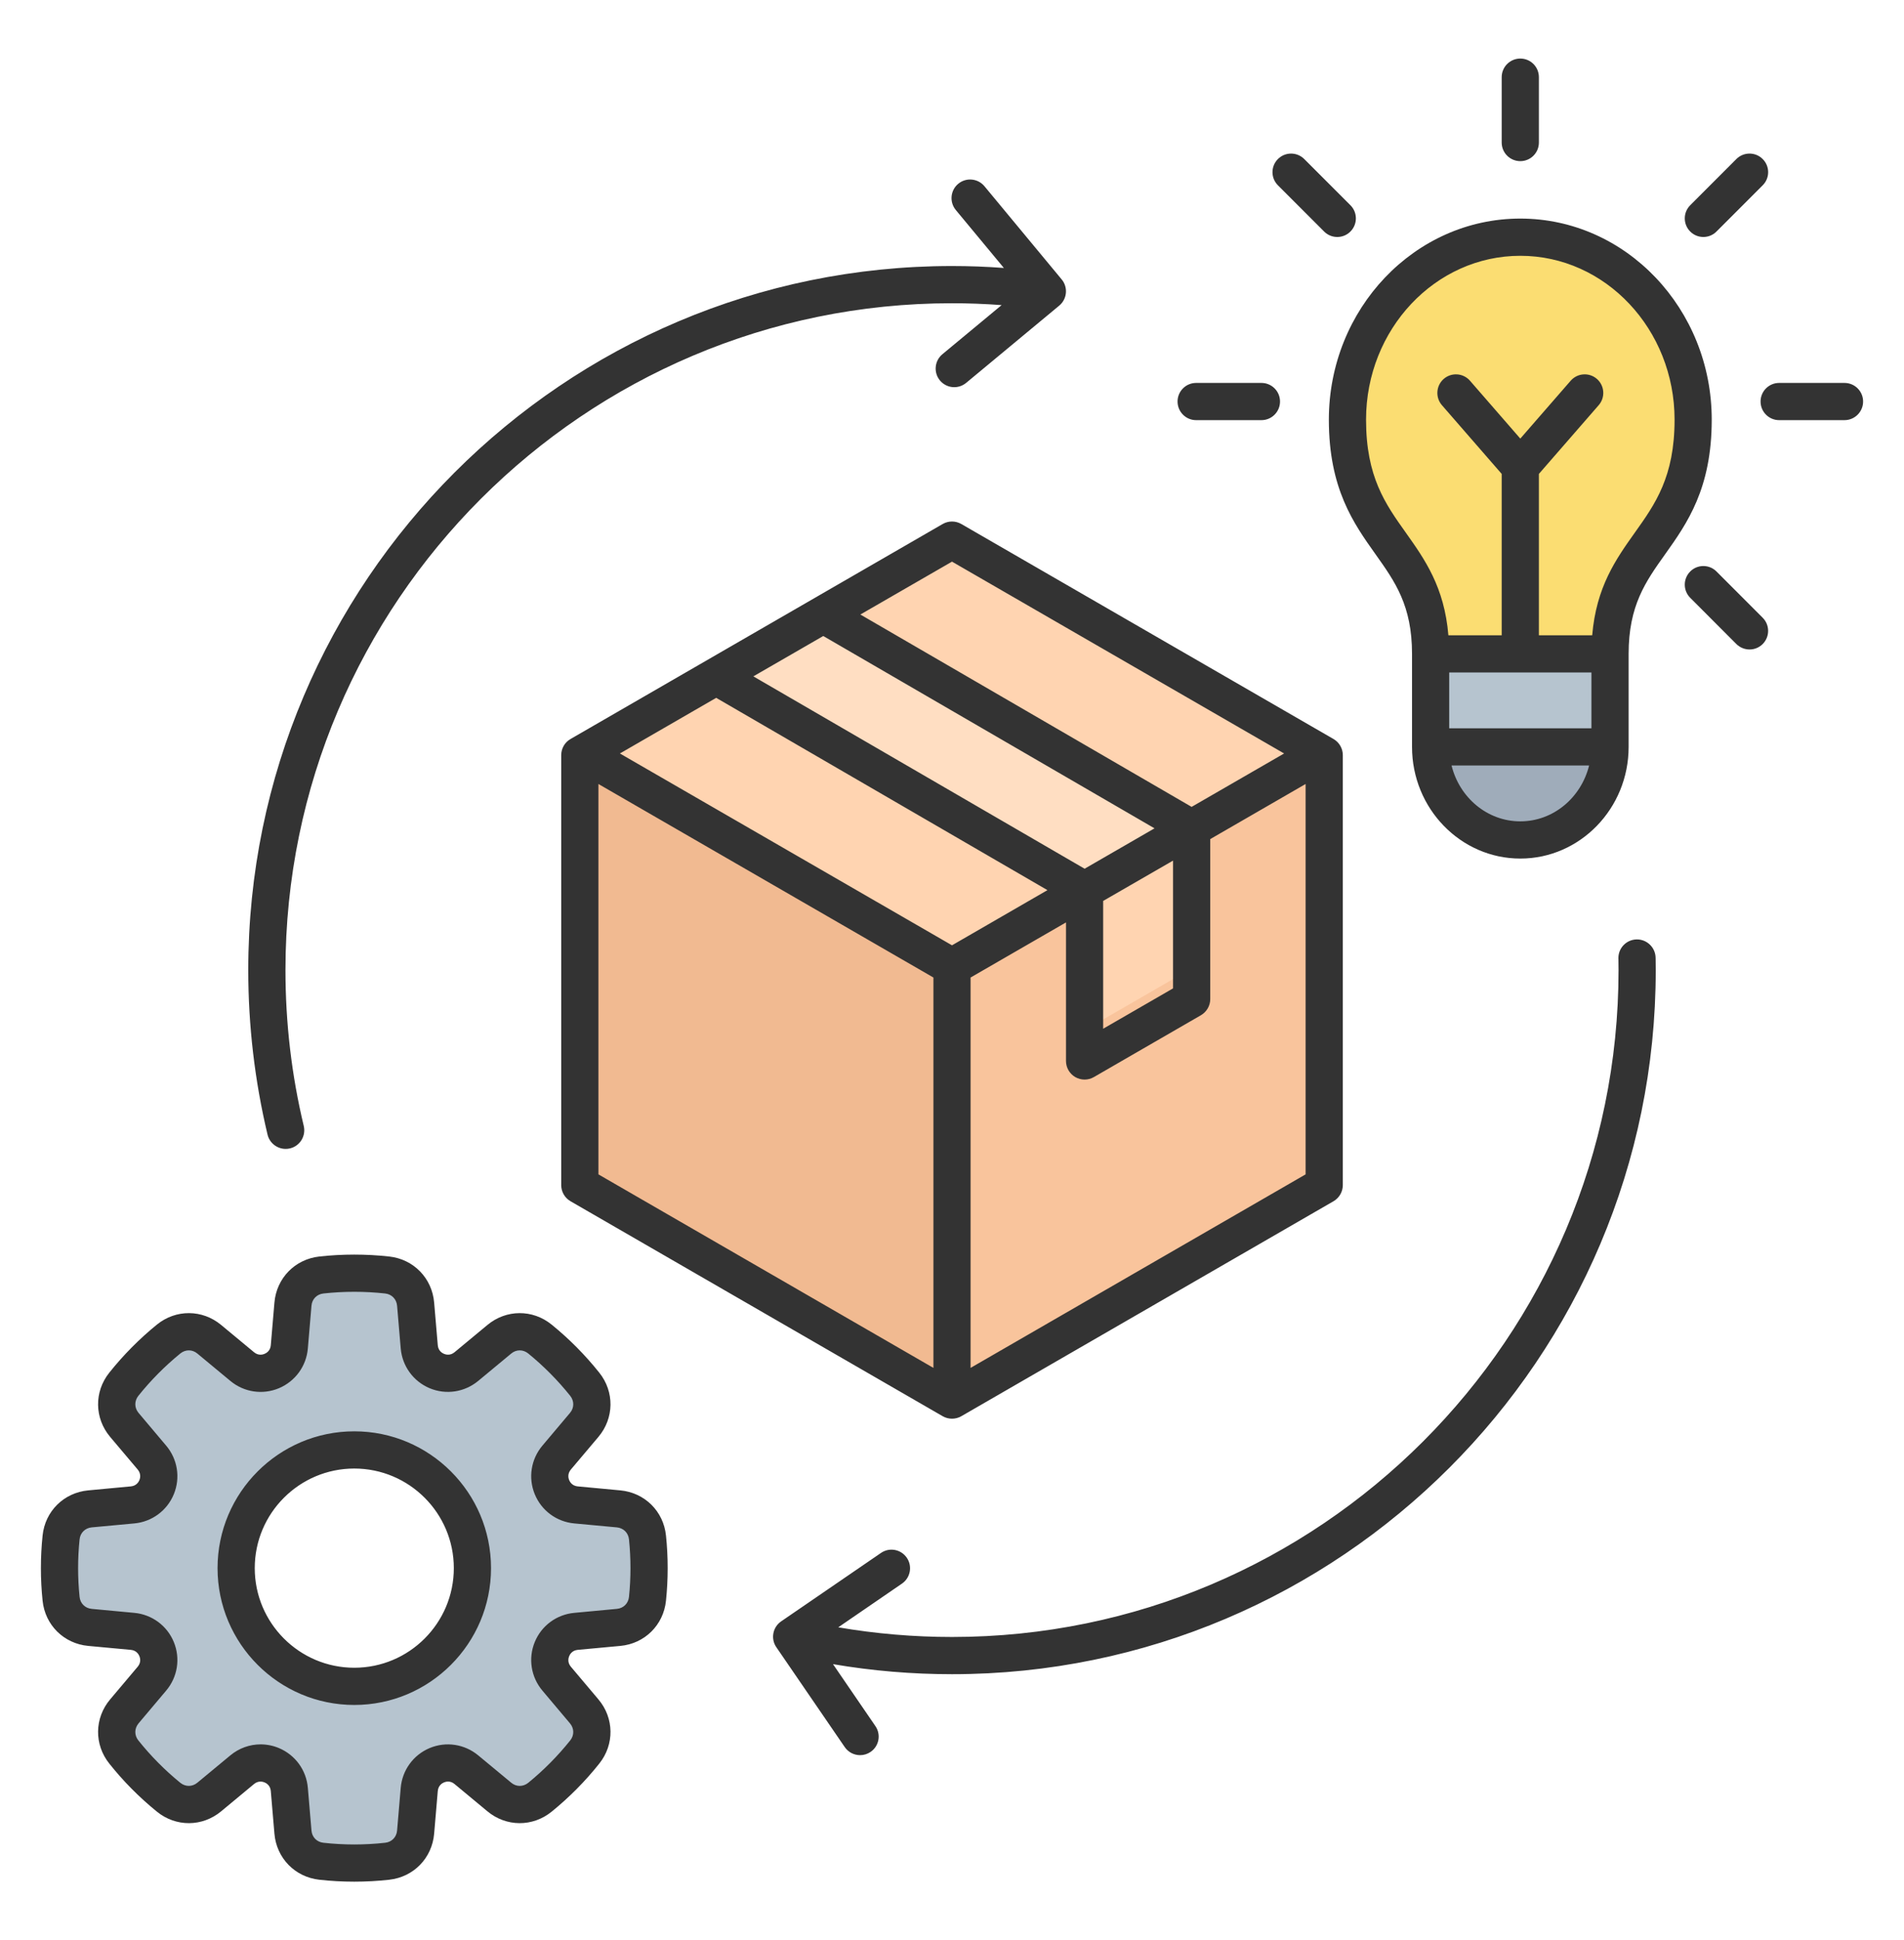
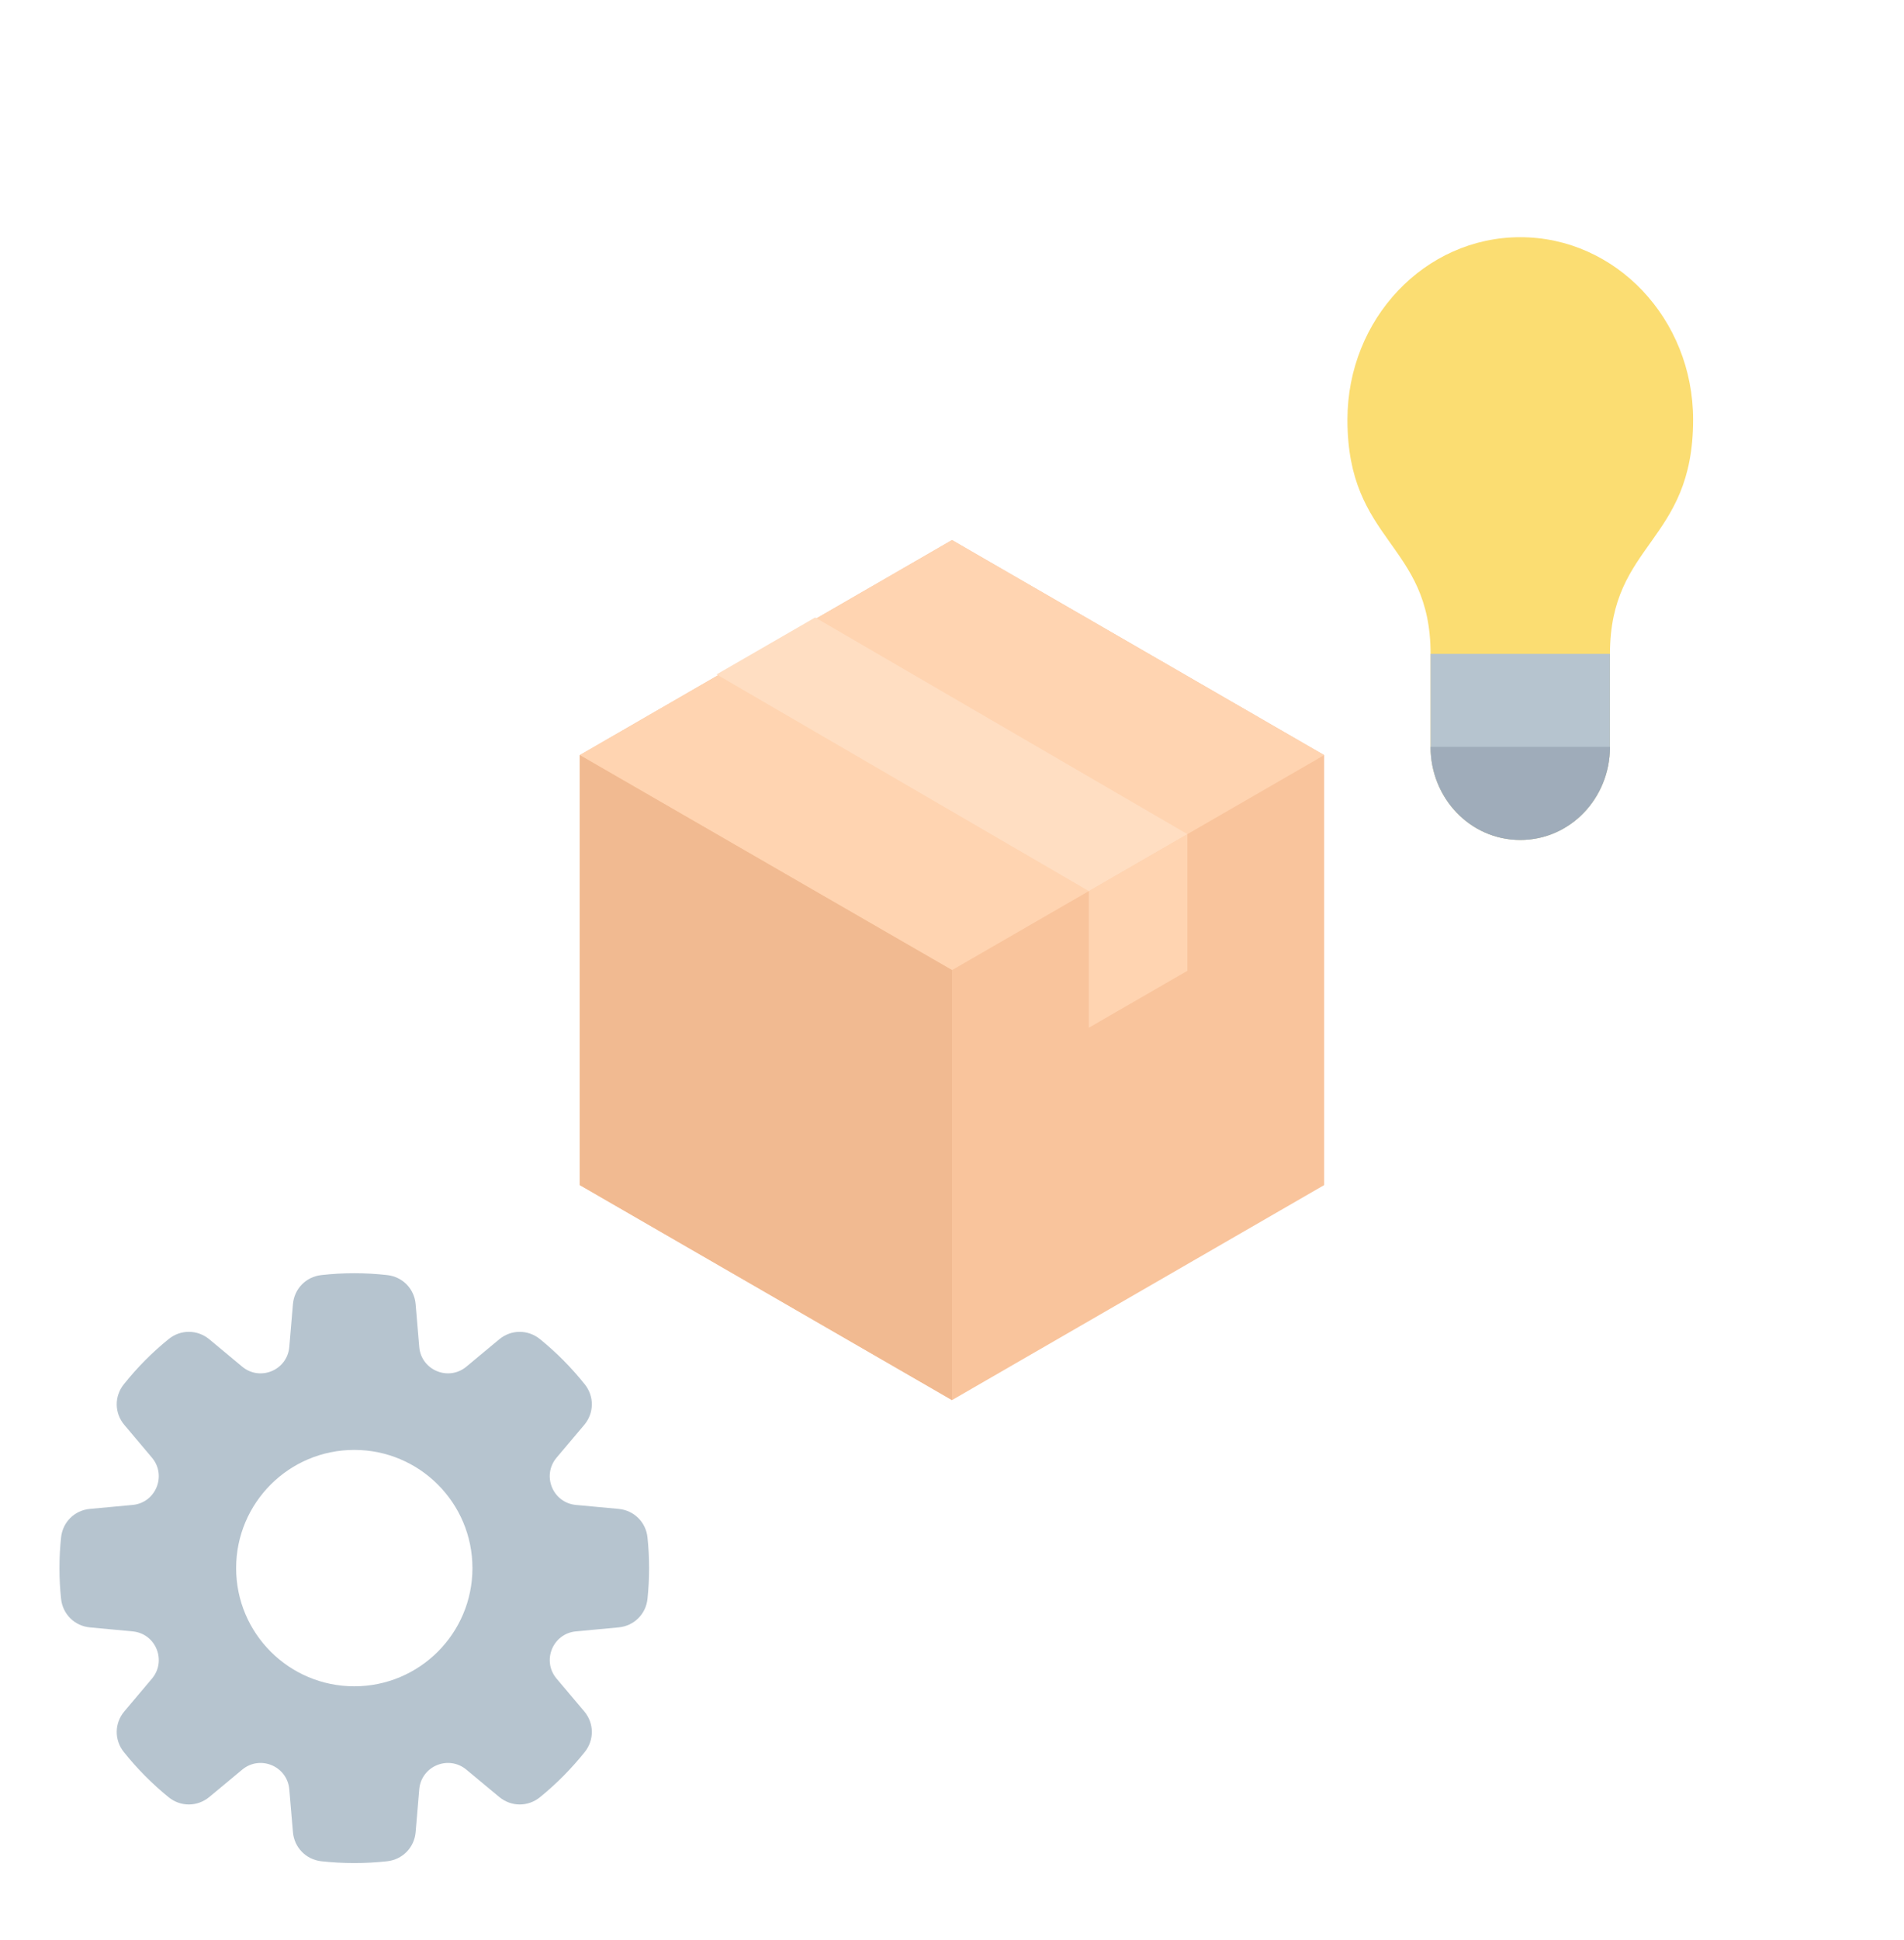
<svg xmlns="http://www.w3.org/2000/svg" width="54" height="55" viewBox="0 0 54 55" fill="none">
  <path fill-rule="evenodd" clip-rule="evenodd" d="M43.117 23.811C41.697 23.811 40.573 22.624 40.573 21.173V18.535C40.573 15.38 38.215 15.384 38.215 11.897C38.215 9.04 40.41 6.724 43.117 6.724C45.824 6.724 48.019 9.04 48.019 11.897C48.019 15.384 45.661 15.38 45.661 18.535V21.173C45.661 22.624 44.537 23.811 43.117 23.811Z" fill="#FBDD72" />
  <path fill-rule="evenodd" clip-rule="evenodd" d="M45.661 18.535H43.117H40.573V21.173C40.573 22.624 41.699 23.811 43.117 23.811C44.537 23.811 45.661 22.624 45.661 21.173V18.535Z" fill="#B6C4CF" />
  <path fill-rule="evenodd" clip-rule="evenodd" d="M40.573 21.173C40.573 22.624 41.697 23.811 43.117 23.811C44.537 23.811 45.661 22.624 45.661 21.173H40.573Z" fill="#9FACBA" />
  <path fill-rule="evenodd" clip-rule="evenodd" d="M27 15.31L16.443 21.406V33.594L27 39.689L37.555 33.594V21.406L27 15.31Z" fill="#F9C49C" />
  <path fill-rule="evenodd" clip-rule="evenodd" d="M27 15.31L16.443 21.406L27 27.5L37.555 21.406L27 15.31Z" fill="#FFD4B1" />
  <path fill-rule="evenodd" clip-rule="evenodd" d="M16.443 21.405V33.593L27 39.688V27.499L22.67 25L20.773 23.904L16.443 21.405Z" fill="#F1BA91" />
  <path fill-rule="evenodd" clip-rule="evenodd" d="M33.675 23.645L30.88 25.259V29.134L33.675 27.52V23.645Z" fill="#FFD4B1" />
  <path fill-rule="evenodd" clip-rule="evenodd" d="M33.675 23.645L30.88 25.259L20.323 19.118L23.119 17.504L33.675 23.645Z" fill="#FFDEC2" />
  <path fill-rule="evenodd" clip-rule="evenodd" d="M1.732 43.583C1.777 43.147 2.114 42.813 2.551 42.773L3.76 42.661C4.419 42.6 4.735 41.825 4.309 41.32L3.527 40.393C3.244 40.059 3.238 39.583 3.511 39.242C3.887 38.77 4.313 38.34 4.783 37.959C5.122 37.683 5.598 37.686 5.936 37.965L6.869 38.741C7.378 39.163 8.149 38.841 8.205 38.181L8.308 36.971C8.345 36.534 8.677 36.194 9.112 36.145C9.734 36.075 10.362 36.075 10.983 36.145C11.419 36.194 11.751 36.534 11.788 36.971L11.89 38.181C11.946 38.84 12.717 39.163 13.227 38.741L14.16 37.965C14.496 37.686 14.972 37.684 15.313 37.959C15.781 38.34 16.208 38.769 16.585 39.242C16.858 39.583 16.852 40.059 16.569 40.393L15.786 41.32C15.359 41.827 15.677 42.6 16.336 42.661L17.544 42.773C17.98 42.813 18.319 43.148 18.364 43.583C18.424 44.158 18.424 44.746 18.364 45.322C18.319 45.757 17.98 46.092 17.544 46.132L16.336 46.245C15.677 46.306 15.36 47.08 15.786 47.585L16.569 48.512C16.852 48.847 16.858 49.322 16.585 49.664C16.208 50.135 15.782 50.566 15.313 50.947C14.973 51.223 14.498 51.22 14.16 50.94L13.227 50.165C12.717 49.742 11.946 50.065 11.89 50.725L11.788 51.935C11.751 52.371 11.419 52.712 10.983 52.761C10.362 52.83 9.734 52.83 9.112 52.761C8.677 52.712 8.345 52.371 8.308 51.935L8.205 50.725C8.149 50.066 7.378 49.742 6.869 50.165L5.936 50.94C5.599 51.22 5.123 51.223 4.783 50.947C4.315 50.566 3.887 50.136 3.511 49.664C3.238 49.322 3.244 48.847 3.527 48.512L4.309 47.585C4.736 47.079 4.419 46.306 3.76 46.245L2.551 46.132C2.116 46.092 1.777 45.756 1.732 45.322C1.671 44.745 1.671 44.158 1.732 43.583ZM10.048 41.101C8.197 41.101 6.697 42.602 6.697 44.452C6.697 46.303 8.198 47.802 10.048 47.802C11.899 47.802 13.399 46.302 13.399 44.452C13.399 42.601 11.898 41.101 10.048 41.101Z" fill="#B6C4CF" />
-   <path fill-rule="evenodd" clip-rule="evenodd" d="M17.839 45.267C17.82 45.453 17.682 45.59 17.495 45.607L16.288 45.72C15.786 45.766 15.356 46.084 15.166 46.548C14.976 47.013 15.059 47.54 15.384 47.925L16.165 48.852C16.287 48.996 16.289 49.19 16.173 49.335C15.82 49.777 15.419 50.181 14.981 50.538C14.835 50.655 14.641 50.655 14.498 50.534L13.563 49.76C13.176 49.439 12.648 49.359 12.185 49.553C11.722 49.748 11.408 50.179 11.365 50.681L11.262 51.891C11.246 52.077 11.111 52.217 10.925 52.237C10.343 52.302 9.753 52.302 9.171 52.237C8.985 52.217 8.849 52.077 8.834 51.891L8.731 50.681C8.689 50.179 8.374 49.748 7.911 49.553C7.744 49.483 7.566 49.448 7.391 49.448C7.083 49.448 6.78 49.555 6.533 49.76L5.598 50.534C5.455 50.654 5.261 50.655 5.115 50.538C4.676 50.181 4.276 49.777 3.923 49.335C3.807 49.19 3.81 48.996 3.93 48.852L4.712 47.925C5.037 47.54 5.121 47.013 4.93 46.548C4.74 46.084 4.309 45.766 3.808 45.72L2.601 45.607C2.414 45.59 2.276 45.453 2.257 45.267C2.201 44.726 2.201 44.178 2.257 43.638C2.276 43.451 2.414 43.315 2.601 43.297L3.808 43.185C4.309 43.139 4.74 42.821 4.93 42.356C5.121 41.891 5.037 41.364 4.712 40.979L3.93 40.052C3.81 39.91 3.807 39.715 3.923 39.569C4.276 39.128 4.678 38.723 5.115 38.367C5.261 38.249 5.455 38.25 5.598 38.37L6.533 39.145C6.92 39.467 7.448 39.546 7.911 39.352C8.374 39.157 8.689 38.725 8.731 38.224L8.834 37.014C8.849 36.828 8.985 36.688 9.171 36.667C9.753 36.603 10.343 36.603 10.925 36.667C11.111 36.688 11.246 36.828 11.262 37.014L11.365 38.224C11.408 38.725 11.722 39.157 12.185 39.352C12.648 39.546 13.176 39.465 13.563 39.145L14.498 38.37C14.641 38.25 14.835 38.249 14.981 38.367C15.418 38.723 15.82 39.128 16.173 39.569C16.289 39.715 16.287 39.91 16.166 40.052L15.384 40.979C15.059 41.364 14.976 41.891 15.166 42.356C15.356 42.821 15.786 43.139 16.288 43.185L17.495 43.297C17.682 43.315 17.82 43.451 17.839 43.638C17.895 44.178 17.895 44.726 17.839 45.267ZM17.593 42.248L16.385 42.135C16.225 42.12 16.162 42.005 16.142 41.957C16.122 41.908 16.087 41.782 16.189 41.659L16.972 40.732C17.419 40.202 17.43 39.453 16.996 38.911C16.597 38.411 16.142 37.952 15.645 37.549C15.106 37.111 14.357 37.116 13.824 37.559L12.89 38.333C12.767 38.435 12.64 38.398 12.593 38.378C12.544 38.358 12.43 38.294 12.416 38.134L12.313 36.925C12.254 36.233 11.732 35.696 11.041 35.619C10.382 35.546 9.714 35.546 9.054 35.619C8.364 35.697 7.842 36.233 7.783 36.925L7.68 38.134C7.667 38.294 7.552 38.358 7.503 38.378C7.455 38.399 7.329 38.435 7.206 38.333L6.272 37.559C5.739 37.116 4.99 37.111 4.451 37.548C3.954 37.952 3.499 38.411 3.1 38.911C2.666 39.453 2.677 40.202 3.124 40.732L3.907 41.659C4.009 41.782 3.974 41.908 3.954 41.957C3.934 42.005 3.871 42.12 3.711 42.135L2.503 42.248C1.812 42.312 1.279 42.838 1.208 43.528C1.144 44.142 1.144 44.763 1.208 45.376C1.279 46.067 1.812 46.593 2.503 46.657L3.711 46.769C3.871 46.784 3.934 46.899 3.954 46.948C3.974 46.997 4.009 47.123 3.907 47.245L3.124 48.173C2.677 48.702 2.666 49.451 3.1 49.993C3.498 50.494 3.953 50.952 4.451 51.356C4.99 51.794 5.739 51.789 6.272 51.346L7.206 50.571C7.329 50.47 7.455 50.506 7.503 50.526C7.552 50.546 7.667 50.611 7.68 50.77L7.783 51.979C7.842 52.671 8.364 53.208 9.054 53.285C9.384 53.322 9.716 53.34 10.048 53.34C10.38 53.34 10.713 53.322 11.041 53.285C11.732 53.208 12.254 52.671 12.313 51.979L12.416 50.771C12.43 50.611 12.544 50.546 12.593 50.526C12.642 50.506 12.767 50.469 12.89 50.571L13.824 51.346C14.357 51.789 15.106 51.794 15.645 51.356C16.143 50.952 16.598 50.494 16.996 49.993C17.43 49.451 17.419 48.702 16.972 48.173L16.189 47.245C16.087 47.123 16.122 46.997 16.142 46.948C16.162 46.899 16.225 46.784 16.385 46.769L17.593 46.657C18.284 46.593 18.817 46.067 18.888 45.376C18.952 44.763 18.952 44.142 18.888 43.528C18.817 42.838 18.284 42.312 17.593 42.248ZM27.527 38.776V27.71L30.233 26.148V30.076C30.233 30.263 30.333 30.437 30.496 30.532C30.578 30.579 30.669 30.603 30.76 30.603C30.851 30.603 30.942 30.579 31.024 30.532L34.06 28.779C34.222 28.684 34.324 28.51 34.324 28.323V23.786L37.029 22.224V33.29L27.527 38.776ZM16.972 22.224V33.29L26.473 38.776V27.71L16.972 22.224ZM31.287 25.539V29.162L33.269 28.018V24.396L31.287 25.539ZM30.761 24.626L32.744 23.481L23.349 18.029L21.366 19.173L30.761 24.626ZM27 26.797L29.707 25.233L20.312 19.782L17.581 21.359L27 26.797ZM27 15.921L24.401 17.42L33.796 22.873L36.419 21.359L27 15.921ZM26.736 14.854L16.181 20.949C16.017 21.043 15.917 21.217 15.917 21.406V33.595C15.917 33.783 16.017 33.957 16.181 34.052L26.736 40.146C26.817 40.193 26.909 40.216 27 40.216C27.091 40.216 27.183 40.193 27.264 40.146L37.82 34.052C37.983 33.957 38.084 33.783 38.084 33.595V21.406C38.084 21.217 37.983 21.043 37.82 20.949L27.264 14.854C27.1 14.76 26.9 14.76 26.736 14.854ZM46.956 27.187L46.955 27.147C46.949 26.856 46.706 26.625 46.418 26.63C46.127 26.635 45.895 26.875 45.9 27.166L45.901 27.206C45.902 27.304 45.904 27.402 45.904 27.5C45.904 37.925 37.423 46.404 27 46.404C25.917 46.404 24.836 46.312 23.774 46.13L25.581 44.891C25.821 44.726 25.883 44.398 25.718 44.158C25.553 43.917 25.225 43.856 24.985 44.022L22.155 45.961C21.914 46.126 21.853 46.455 22.018 46.694L23.958 49.525C24.061 49.674 24.225 49.754 24.394 49.754C24.496 49.754 24.599 49.724 24.691 49.662C24.932 49.498 24.993 49.169 24.827 48.929L23.625 47.174C24.737 47.364 25.867 47.459 27 47.459C38.006 47.459 46.959 38.506 46.959 27.5C46.959 27.396 46.957 27.291 46.956 27.187ZM7.588 32.164C7.646 32.405 7.863 32.568 8.101 32.568C8.142 32.568 8.183 32.564 8.224 32.554C8.508 32.486 8.682 32.202 8.615 31.918C8.27 30.48 8.096 28.993 8.096 27.5C8.096 17.076 16.576 8.596 27 8.596C27.466 8.596 27.938 8.614 28.407 8.649L26.727 10.042C26.503 10.228 26.472 10.561 26.658 10.785C26.844 11.009 27.176 11.04 27.401 10.854L30.042 8.663C30.149 8.574 30.217 8.445 30.23 8.306C30.243 8.167 30.2 8.027 30.11 7.92L27.92 5.279C27.734 5.055 27.401 5.024 27.177 5.21C26.953 5.396 26.922 5.728 27.108 5.953L28.471 7.596C27.98 7.559 27.488 7.541 27 7.541C15.994 7.541 7.041 16.494 7.041 27.5C7.041 29.076 7.226 30.645 7.588 32.164ZM52.84 11.382C52.84 11.673 52.604 11.91 52.312 11.91H50.459C50.168 11.91 49.932 11.673 49.932 11.382C49.932 11.091 50.168 10.855 50.459 10.855H52.312C52.604 10.855 52.84 11.091 52.84 11.382ZM49.992 17.511C50.198 17.717 50.198 18.05 49.992 18.257C49.89 18.359 49.755 18.411 49.62 18.411C49.485 18.411 49.35 18.359 49.246 18.257L47.937 16.946C47.731 16.74 47.731 16.407 47.937 16.2C48.142 15.994 48.477 15.994 48.682 16.2L49.992 17.511ZM46.367 15.097C45.827 15.856 45.273 16.639 45.157 18.008H43.645V13.434L45.341 11.486C45.533 11.266 45.51 10.933 45.29 10.741C45.07 10.55 44.738 10.573 44.546 10.793L43.118 12.433L41.691 10.793C41.499 10.573 41.167 10.55 40.946 10.741C40.727 10.933 40.704 11.266 40.895 11.486L42.59 13.434V18.008H41.078C40.964 16.639 40.408 15.856 39.869 15.097C39.29 14.284 38.743 13.516 38.743 11.897C38.743 9.335 40.706 7.251 43.118 7.251C45.531 7.251 47.493 9.335 47.493 11.897C47.493 13.516 46.946 14.284 46.367 15.097ZM43.118 23.283C42.18 23.283 41.392 22.609 41.168 21.7H45.069C44.844 22.609 44.056 23.283 43.118 23.283ZM41.101 19.062H45.135V20.646H41.101V19.062ZM43.118 6.196C46.112 6.196 48.547 8.754 48.547 11.897C48.547 13.852 47.846 14.838 47.227 15.709C46.67 16.49 46.19 17.166 46.19 18.535V21.173C46.19 22.918 44.812 24.338 43.118 24.338C41.425 24.338 40.047 22.918 40.047 21.173V18.535C40.047 17.166 39.566 16.49 39.01 15.709C38.391 14.838 37.688 13.852 37.688 11.897C37.688 8.754 40.124 6.196 43.118 6.196ZM47.937 6.563C48.04 6.667 48.175 6.718 48.31 6.718C48.444 6.718 48.579 6.667 48.682 6.563L49.992 5.253C50.199 5.048 50.199 4.713 49.992 4.508C49.786 4.302 49.452 4.302 49.246 4.508L47.937 5.818C47.731 6.023 47.731 6.358 47.937 6.563ZM36.244 5.253L37.554 6.563C37.657 6.667 37.792 6.718 37.927 6.718C38.062 6.718 38.197 6.667 38.3 6.563C38.506 6.358 38.506 6.023 38.3 5.818L36.99 4.508C36.783 4.302 36.45 4.302 36.244 4.508C36.038 4.713 36.038 5.048 36.244 5.253ZM33.397 11.382C33.397 11.091 33.632 10.855 33.924 10.855H35.776C36.068 10.855 36.303 11.091 36.303 11.382C36.303 11.673 36.068 11.91 35.776 11.91H33.924C33.632 11.91 33.397 11.673 33.397 11.382ZM42.59 4.041V2.188C42.59 1.896 42.827 1.66 43.118 1.66C43.41 1.66 43.645 1.896 43.645 2.188V4.041C43.645 4.332 43.41 4.568 43.118 4.568C42.827 4.568 42.59 4.332 42.59 4.041ZM10.048 47.276C11.605 47.276 12.871 46.01 12.871 44.452C12.871 42.895 11.605 41.629 10.048 41.629C8.491 41.629 7.225 42.895 7.225 44.452C7.225 46.01 8.491 47.276 10.048 47.276ZM10.048 40.574C7.909 40.574 6.17 42.314 6.17 44.452C6.17 46.591 7.909 48.331 10.048 48.331C12.187 48.331 13.926 46.591 13.926 44.452C13.926 42.314 12.187 40.574 10.048 40.574Z" fill="#333333" />
</svg>